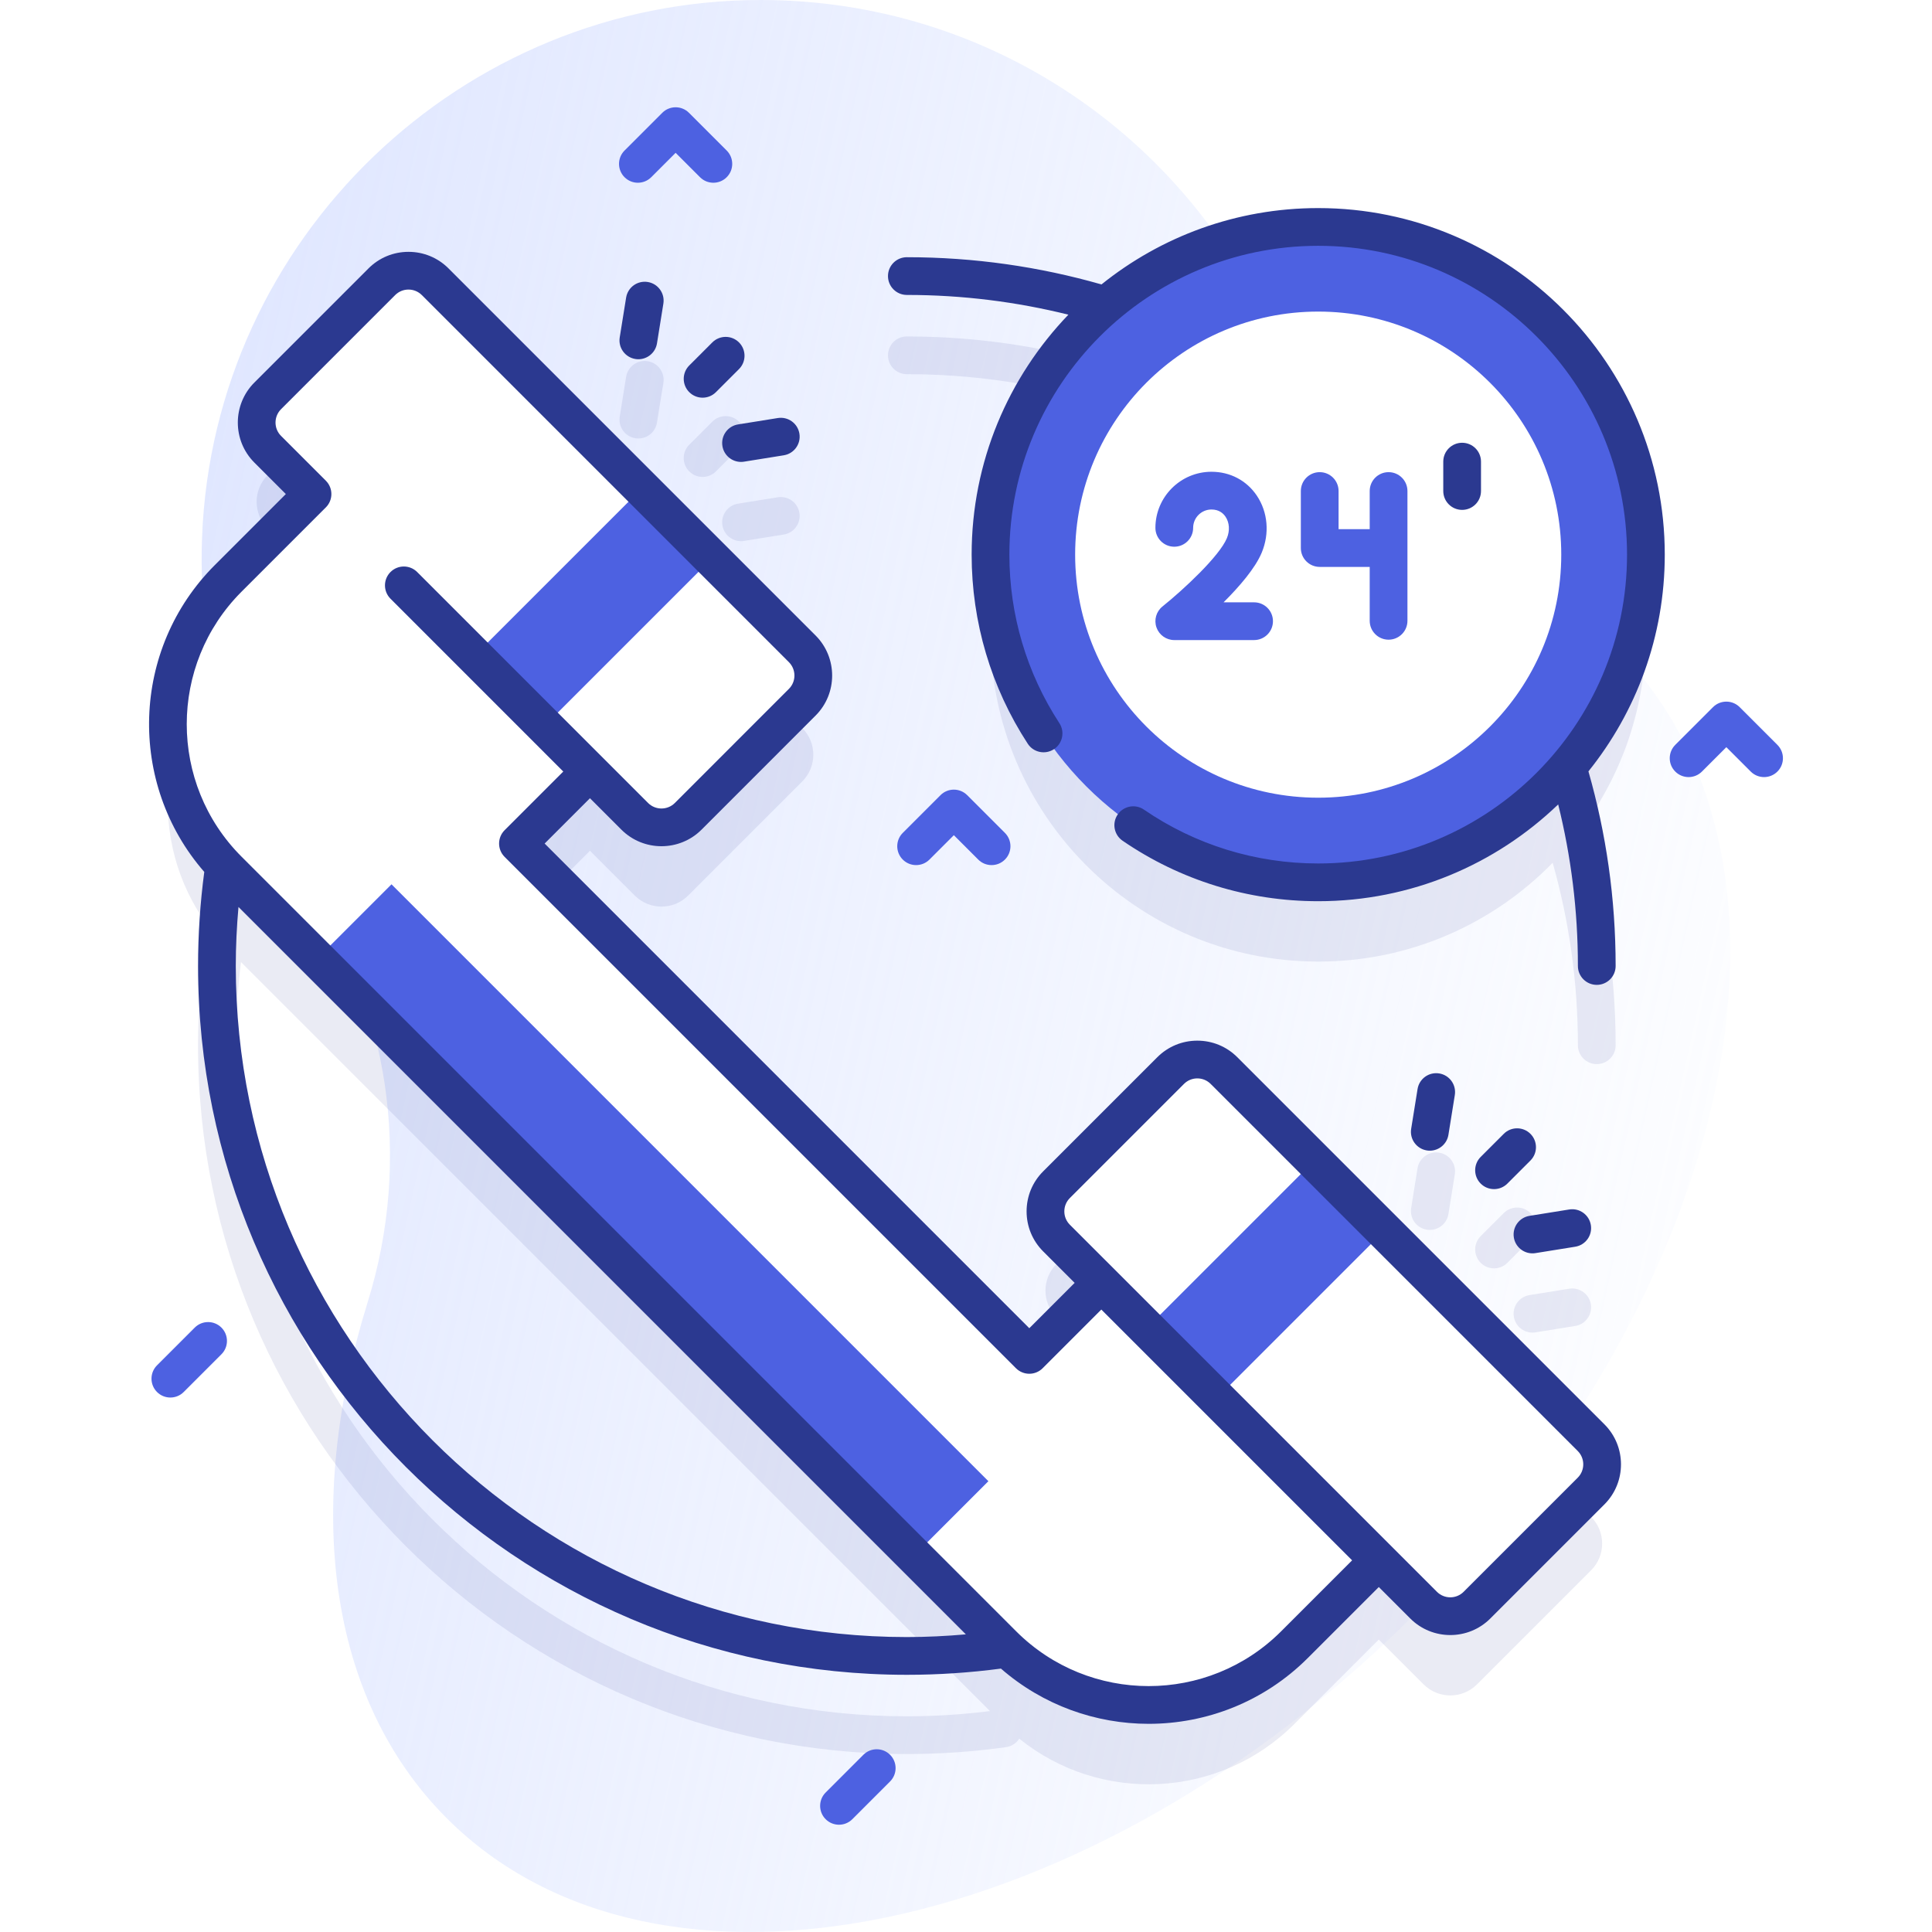
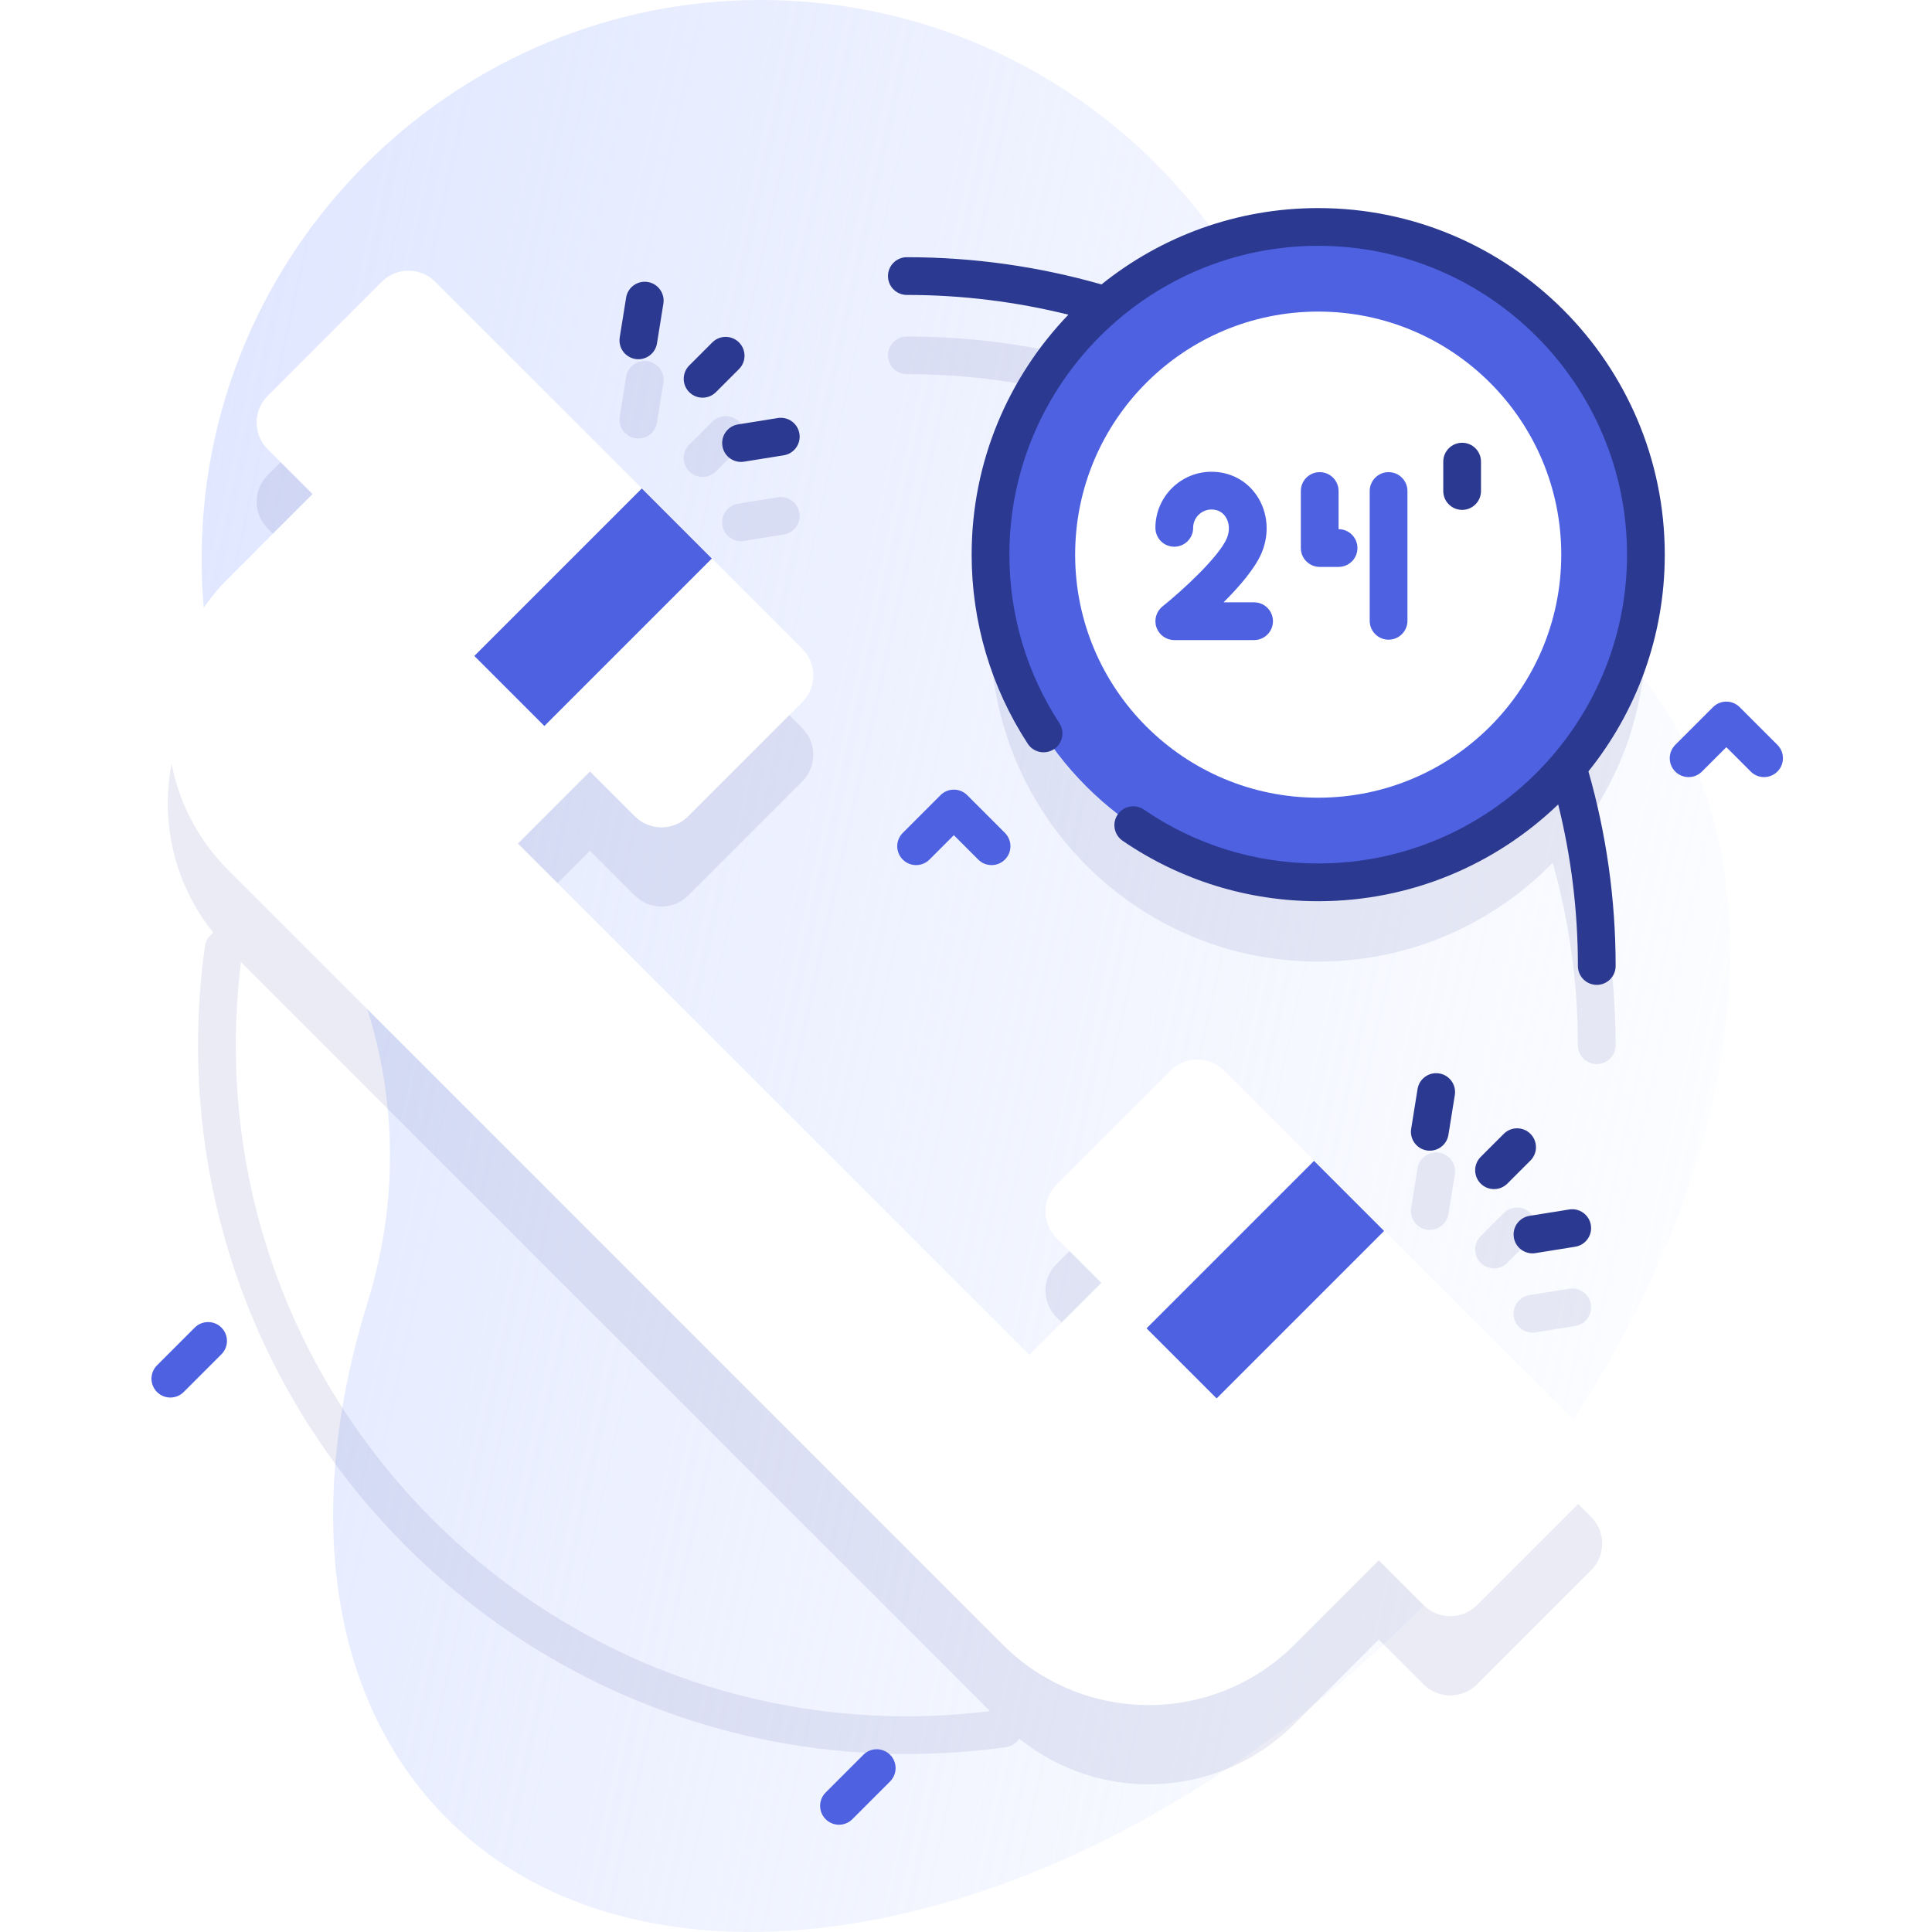
<svg xmlns="http://www.w3.org/2000/svg" version="1.1" width="512" height="512" x="0" y="0" viewBox="0 0 512 512" style="enable-background:new 0 0 512 512" xml:space="preserve" class="">
  <defs>
    <linearGradient id="SVGID_1_" gradientUnits="userSpaceOnUse" x1="514.722" x2="-406.369" y1="325.589" y2="121.569">
      <stop offset="0" stop-color="#d2deff" stop-opacity="0" />
      <stop offset="1" stop-color="#b7c5ff" />
    </linearGradient>
  </defs>
  <g>
    <linearGradient id="SVGID_1_" gradientUnits="userSpaceOnUse" x1="514.722" x2="-406.369" y1="325.589" y2="121.569">
      <stop offset="0" stop-color="#d2deff" stop-opacity="0" />
      <stop offset="1" stop-color="#b7c5ff" />
    </linearGradient>
    <g>
      <g>
        <path d="m428.391 171.888c-8.355-8.355-18.026-14.923-28.716-19.765-28.021-12.69-50.052-35.408-62.434-63.565-22.918-52.113-74.976-88.512-135.546-88.558-79.312-.06-145.163 63.163-148.148 142.418-1.277 33.922 8.857 65.421 26.87 90.969 22.877 32.448 28.821 73.782 17.021 111.69-16.764 53.857-10.919 104.898 20.973 136.791 55.888 55.888 170.586 31.803 256.185-53.795 85.599-85.599 109.683-200.296 53.795-256.185z" fill="url(&quot;#SVGID_1_&quot;)" data-original="url(#SVGID_1_)" />
      </g>
      <g>
        <g fill="#0000CC">
          <path d="m186.194 126.39c1.279 0 2.56-.488 3.536-1.465l6.113-6.114c1.952-1.953 1.952-5.118-.001-7.071-1.953-1.951-5.118-1.952-7.071.001l-6.113 6.114c-1.952 1.953-1.952 5.118.001 7.071.977.975 2.256 1.464 3.535 1.464z" opacity=".1" fill="#2B3990" data-original="#0000cc" class="" />
          <path d="m168.377 116.138c.27.043.536.064.8.064 2.412 0 4.536-1.75 4.931-4.207l1.693-10.534c.438-2.727-1.417-5.292-4.143-5.73-2.736-.436-5.293 1.417-5.73 4.142l-1.693 10.534c-.439 2.727 1.416 5.292 4.142 5.731z" opacity=".1" fill="#2B3990" data-original="#0000cc" class="" />
          <path d="m191.445 139.205c.395 2.458 2.519 4.208 4.931 4.208.263 0 .53-.021.799-.064l10.535-1.692c2.727-.438 4.582-3.003 4.144-5.729s-2.993-4.579-5.729-4.144l-10.535 1.692c-2.728.437-4.583 3.003-4.145 5.729z" opacity=".1" fill="#2B3990" data-original="#0000cc" class="" />
          <path d="m398.511 321.48-6.113 6.114c-1.952 1.953-1.952 5.118.001 7.071.977.976 2.256 1.464 3.535 1.464s2.56-.488 3.536-1.465l6.113-6.114c1.952-1.953 1.952-5.118-.001-7.071-1.953-1.952-5.118-1.953-7.071.001z" opacity=".1" fill="#2B3990" data-original="#0000cc" class="" />
          <path d="m378.916 325.941c2.412 0 4.536-1.75 4.931-4.207l1.693-10.534c.439-2.727-1.417-5.292-4.143-5.73-2.738-.438-5.293 1.417-5.73 4.143l-1.693 10.534c-.439 2.727 1.417 5.292 4.143 5.73.269.043.535.064.799.064z" opacity=".1" fill="#2B3990" data-original="#0000cc" class="" />
          <path d="m401.184 348.944c.395 2.458 2.519 4.208 4.931 4.208.263 0 .53-.021.799-.064l10.535-1.692c2.727-.438 4.582-3.003 4.144-5.729s-2.994-4.58-5.73-4.143l-10.535 1.692c-2.727.436-4.582 3.002-4.144 5.728z" opacity=".1" fill="#2B3990" data-original="#0000cc" class="" />
          <path d="m324.377 304.711c-3.903-3.903-10.239-3.903-14.142 0l-30.243 30.243c-3.91 3.91-3.903 10.239 0 14.142l11.872 11.872-19.092 19.092-135.51-135.51 19.092-19.092 11.872 11.872c3.903 3.903 10.232 3.91 14.142 0l30.243-30.243c3.903-3.903 3.903-10.239 0-14.142l-97.284-97.284c-3.903-3.903-10.239-3.903-14.142 0l-30.243 30.243c-3.91 3.91-3.903 10.239 0 14.142l11.879 11.879-22.351 22.353c-19.944 19.944-21.244 51.473-3.909 72.933-1.177.761-2.04 1.993-2.249 3.49-1.213 8.647-1.827 17.496-1.827 26.299 0 103.574 84.264 187.838 187.838 187.838 8.796 0 17.644-.614 26.297-1.827 1.498-.21 2.729-1.074 3.49-2.251 21.46 17.337 52.99 16.038 72.935-3.907l22.352-22.352 11.879 11.879c3.903 3.903 10.232 3.91 14.142 0l30.243-30.243c3.903-3.903 3.903-10.239 0-14.142zm-84.054 150.127c-98.061 0-177.838-79.777-177.838-177.838 0-7.371.481-14.767 1.379-22.041l198.5 198.5c-7.279.898-14.674 1.379-22.041 1.379z" opacity=".1" fill="#2B3990" data-original="#0000cc" class="" />
          <path d="m436.18 167.985c0-47.962-38.881-86.843-86.843-86.843-19.331 0-37.185 6.319-51.614 17.001-18.102-5.823-37.388-8.981-57.4-8.981-2.762 0-5 2.238-5 5s2.238 5 5 5c16.755 0 32.976 2.332 48.357 6.684-16.153 15.77-26.185 37.781-26.185 62.139 0 47.962 38.881 86.843 86.843 86.843 24.358 0 46.369-10.032 62.139-26.185 4.352 15.381 6.684 31.601 6.684 48.357 0 2.762 2.238 5 5 5s5-2.238 5-5c0-20.012-3.158-39.298-8.981-57.4 10.681-14.43 17-32.283 17-51.615z" opacity=".1" fill="#2B3990" data-original="#0000cc" class="" />
        </g>
        <g>
          <g>
            <g>
              <path d="m380.026 398.871-36.982 36.982c-21.341 21.34-55.946 21.34-77.287 0l-205.286-205.288c-21.341-21.341-21.341-55.946 0-77.287l36.982-36.982 73.532 73.532-33.722 33.722 135.51 135.51 33.722-33.722z" fill="#FFFFFF" data-original="#ffffff" class="" />
-               <path d="m61.104 309.411h223.739v27.877h-223.739z" fill="#4D61E1" transform="matrix(.707 .707 -.707 .707 279.305 -27.604)" data-original="#6583fe" class="" />
              <g>
                <path d="m212.612 186.088-30.243 30.243c-3.91 3.91-10.239 3.903-14.142 0l-97.284-97.284c-3.903-3.903-3.91-10.232 0-14.142l30.243-30.243c3.903-3.903 10.239-3.903 14.142 0l97.284 97.284c3.903 3.903 3.903 10.239 0 14.142z" fill="#FFFFFF" data-original="#ffffff" class="" />
                <path d="m125.821 147.796h62.77v26.26h-62.77z" fill="#4D61E1" transform="matrix(.707 -.707 .707 .707 -67.747 158.296)" data-original="#6583fe" class="" />
                <path d="m421.661 395.137-30.243 30.243c-3.91 3.91-10.239 3.903-14.142 0l-97.284-97.284c-3.903-3.903-3.91-10.232 0-14.142l30.243-30.243c3.903-3.903 10.239-3.903 14.142 0l97.284 97.284c3.903 3.903 3.903 10.239 0 14.142z" fill="#FFFFFF" data-original="#ffffff" class="" />
                <g>
                  <path d="m304.012 325.986h62.77v26.26h-62.77z" fill="#4D61E1" transform="matrix(.707 -.707 .707 .707 -141.556 336.487)" data-original="#6583fe" class="" />
                </g>
              </g>
            </g>
            <g>
              <g>
                <g>
                  <ellipse cx="349.337" cy="146.985" fill="#4D61E1" rx="86.843" ry="86.843" transform="matrix(.707 -.707 .707 .707 -1.616 290.07)" data-original="#6583fe" class="" />
                  <circle cx="349.337" cy="146.985" fill="#FFFFFF" r="64.413" data-original="#ffffff" class="" />
                  <g fill="#0000CC">
                    <path d="m240.323 78.162c14.758 0 29.093 1.826 42.812 5.232-15.87 16.515-25.64 38.933-25.64 63.591 0 17.871 5.143 35.2 14.871 50.113 1.509 2.313 4.607 2.965 6.919 1.456 2.314-1.509 2.965-4.607 1.456-6.919-8.666-13.285-13.246-28.725-13.246-44.65 0-45.128 36.715-81.843 81.843-81.843s81.843 36.715 81.843 81.843-36.715 81.843-81.843 81.843c-16.583 0-32.555-4.936-46.188-14.274-2.277-1.561-5.39-.979-6.95 1.3-1.561 2.277-.978 5.39 1.3 6.95 15.304 10.483 33.23 16.024 51.839 16.024 24.661 0 47.081-9.773 63.597-25.646 3.406 13.72 5.225 28.059 5.225 42.818 0 2.762 2.238 5 5 5s5-2.238 5-5c0-17.882-2.521-35.185-7.21-51.581 12.649-15.74 20.23-35.716 20.23-57.434 0-50.643-41.2-91.843-91.843-91.843-21.719 0-41.698 7.583-57.439 20.235-16.395-4.691-33.695-7.215-51.576-7.215-2.762 0-5 2.238-5 5 0 2.762 2.238 5 5 5z" fill="#2B3990" data-original="#0000cc" class="" />
-                     <path d="m327.908 280.178c-2.833-2.834-6.6-4.393-10.607-4.393s-7.773 1.56-10.606 4.393l-30.243 30.243c-2.834 2.833-4.394 6.6-4.394 10.606 0 4.007 1.56 7.773 4.394 10.607l8.339 8.339-12.016 12.016-128.44-128.441 12.012-12.012 8.344 8.345c2.924 2.917 6.764 4.375 10.605 4.375 3.842 0 7.686-1.46 10.612-4.38l30.239-30.249c5.842-5.84 5.844-15.354 0-21.211l-97.279-97.28c-2.835-2.836-6.604-4.397-10.61-4.397-4.007 0-7.775 1.562-10.61 4.397l-30.245 30.244c-5.839 5.854-5.837 15.367.005 21.206l8.342 8.342-18.812 18.811c-22.276 22.277-23.2 57.924-2.803 81.329-1.09 8.213-1.648 16.592-1.648 24.933 0 103.574 84.264 187.838 187.838 187.838 8.335 0 16.714-.558 24.932-1.648 11.186 9.749 25.164 14.639 39.151 14.639 15.274 0 30.55-5.814 42.178-17.443l18.811-18.81 8.34 8.34c2.924 2.925 6.765 4.387 10.606 4.387s7.682-1.462 10.605-4.387l30.243-30.243c5.849-5.849 5.849-15.364 0-21.213zm-265.423-24.178c0-5.219.257-10.449.715-15.641l192.763 192.763c-5.195.458-10.424.716-15.641.716-98.059 0-177.837-79.777-177.837-177.838zm277.029 176.315c-19.358 19.357-50.855 19.358-70.216 0l-205.291-205.291c-19.357-19.358-19.357-50.856 0-70.216l22.325-22.324c.008-.007.017-.012.024-.02 1.953-1.952 1.953-5.118 0-7.07l-11.88-11.881c-1.946-1.945-1.944-5.118 0-7.068l30.24-30.24c.947-.946 2.204-1.468 3.54-1.468 1.335 0 2.592.521 3.539 1.468l97.275 97.276c1.949 1.954 1.951 5.127.004 7.073l-30.235 30.246c-1.954 1.948-5.133 1.948-7.083.004l-61.199-61.21c-1.953-1.953-5.118-1.954-7.071-.001s-1.953 5.118-.001 7.071l45.791 45.798-15.548 15.549c-1.953 1.952-1.953 5.118 0 7.07l135.512 135.514c.938.938 2.209 1.465 3.535 1.465s2.598-.526 3.535-1.465l15.552-15.551 66.462 66.461zm78.605-40.713-30.243 30.243c-1.95 1.95-5.123 1.948-7.071 0l-97.282-97.281c-.944-.944-1.464-2.2-1.464-3.536s.52-2.592 1.464-3.536l30.243-30.243c.944-.944 2.2-1.464 3.536-1.464s2.592.52 3.536 1.464l97.281 97.281c1.949 1.95 1.949 5.121 0 7.072z" fill="#2B3990" data-original="#0000cc" class="" />
                    <path d="m186.194 105.39c1.279 0 2.56-.488 3.536-1.465l6.113-6.114c1.952-1.953 1.952-5.118-.001-7.071-1.953-1.951-5.118-1.952-7.071.001l-6.113 6.114c-1.952 1.953-1.952 5.118.001 7.071.977.975 2.256 1.464 3.535 1.464z" fill="#2B3990" data-original="#0000cc" class="" />
                    <path d="m168.377 95.138c.27.043.536.064.8.064 2.412 0 4.536-1.75 4.931-4.207l1.693-10.534c.438-2.727-1.417-5.292-4.143-5.73-2.736-.436-5.293 1.417-5.73 4.142l-1.693 10.534c-.439 2.727 1.416 5.292 4.142 5.731z" fill="#2B3990" data-original="#0000cc" class="" />
                    <path d="m191.445 118.205c.395 2.458 2.519 4.208 4.931 4.208.263 0 .53-.021.799-.064l10.535-1.692c2.727-.438 4.582-3.003 4.144-5.729s-2.993-4.579-5.729-4.144l-10.535 1.692c-2.728.437-4.583 3.003-4.145 5.729z" fill="#2B3990" data-original="#0000cc" class="" />
                    <path d="m405.582 300.479c-1.953-1.951-5.118-1.952-7.071.001l-6.113 6.114c-1.952 1.953-1.952 5.118.001 7.071.977.976 2.256 1.464 3.535 1.464s2.56-.488 3.536-1.465l6.113-6.114c1.952-1.953 1.952-5.118-.001-7.071z" fill="#2B3990" data-original="#0000cc" class="" />
                    <path d="m375.667 288.612-1.693 10.534c-.439 2.727 1.417 5.292 4.143 5.73.27.043.536.064.8.064 2.412 0 4.536-1.75 4.931-4.207l1.693-10.534c.439-2.727-1.417-5.292-4.143-5.73-2.739-.438-5.294 1.418-5.731 4.143z" fill="#2B3990" data-original="#0000cc" class="" />
                    <path d="m406.115 332.152c.263 0 .53-.021.799-.064l10.535-1.692c2.727-.438 4.582-3.003 4.144-5.729s-2.994-4.58-5.73-4.143l-10.535 1.692c-2.727.438-4.582 3.003-4.144 5.729.395 2.457 2.519 4.207 4.931 4.207z" fill="#2B3990" data-original="#0000cc" class="" />
                  </g>
                </g>
              </g>
              <g fill="#0000CC">
                <g fill="#0000CC">
                  <path d="m332.347 169.624h-21.152c-2.122 0-4.012-1.34-4.716-3.341-.704-2.002-.068-4.23 1.586-5.559 5.549-4.456 15.092-13.315 17.078-18.122.819-1.98.682-4.099-.366-5.667-.584-.873-1.703-1.913-3.721-1.913-2.681 0-4.861 2.182-4.861 4.862 0 2.762-2.238 5-5 5s-5-2.238-5-5c0-8.195 6.667-14.862 14.861-14.862 4.946 0 9.333 2.316 12.033 6.354 2.908 4.349 3.393 9.974 1.296 15.046-1.719 4.157-5.967 9.059-10.128 13.201h8.09c2.762 0 5 2.238 5 5 0 2.763-2.239 5.001-5 5.001z" fill="#4D61E1" data-original="#000000" class="" />
                  <g fill="#0000CC">
-                     <path d="m366.12 150.235h-16.383c-2.762 0-5-2.238-5-5v-15.11c0-2.762 2.238-5 5-5s5 2.238 5 5v10.11h11.383c2.762 0 5 2.238 5 5s-2.238 5-5 5z" fill="#4D61E1" data-original="#000000" class="" />
+                     <path d="m366.12 150.235h-16.383c-2.762 0-5-2.238-5-5v-15.11c0-2.762 2.238-5 5-5s5 2.238 5 5v10.11c2.762 0 5 2.238 5 5s-2.238 5-5 5z" fill="#4D61E1" data-original="#000000" class="" />
                    <path d="m367.987 169.522c-2.762 0-5-2.238-5-5v-34.396c0-2.762 2.238-5 5-5s5 2.238 5 5v34.396c0 2.761-2.238 5-5 5z" fill="#4D61E1" data-original="#000000" class="" />
                  </g>
                </g>
                <path d="m387.48 135.125c-2.762 0-5-2.238-5-5v-7.788c0-2.762 2.238-5 5-5s5 2.238 5 5v7.788c0 2.762-2.238 5-5 5z" fill="#2B3990" data-original="#0000cc" class="" />
              </g>
            </g>
          </g>
          <g>
-             <path d="m189.047 48.429c-1.279 0-2.559-.488-3.535-1.465l-6.465-6.464-6.465 6.464c-1.951 1.953-5.119 1.953-7.07 0-1.953-1.952-1.953-5.118 0-7.07l10-10c1.951-1.953 5.119-1.953 7.07 0l10 10c1.953 1.952 1.953 5.118 0 7.07-.976.976-2.256 1.465-3.535 1.465z" fill="#4D61E1" data-original="#6583fe" class="" />
-           </g>
+             </g>
          <g>
            <path d="m262.779 229.261c-1.279 0-2.56-.488-3.535-1.465l-6.465-6.464-6.465 6.464c-1.951 1.953-5.119 1.953-7.07 0-1.953-1.952-1.953-5.118 0-7.07l10-10c1.951-1.953 5.119-1.953 7.07 0l10 10c1.953 1.952 1.953 5.118 0 7.07-.975.977-2.256 1.465-3.535 1.465z" fill="#4D61E1" data-original="#6583fe" class="" />
          </g>
          <path d="m222.342 483.571c-1.279 0-2.56-.488-3.535-1.465-1.953-1.952-1.953-5.118 0-7.07l10-10c1.951-1.953 5.119-1.953 7.07 0 1.953 1.952 1.953 5.118 0 7.07l-10 10c-.976.977-2.256 1.465-3.535 1.465z" fill="#4D61E1" data-original="#6583fe" class="" />
          <g>
            <g>
              <path d="m467.498 205.937c-1.279 0-2.56-.488-3.535-1.465l-6.465-6.464-6.465 6.464c-1.951 1.953-5.119 1.953-7.07 0-1.953-1.952-1.953-5.118 0-7.07l10-10c1.951-1.953 5.119-1.953 7.07 0l10 10c1.953 1.952 1.953 5.118 0 7.07-.975.976-2.256 1.465-3.535 1.465z" fill="#4D61E1" data-original="#6583fe" class="" />
            </g>
            <path d="m45.147 370.362c-1.279 0-2.56-.488-3.535-1.465-1.953-1.952-1.953-5.118 0-7.07l10-10c1.951-1.953 5.119-1.953 7.07 0 1.953 1.952 1.953 5.118 0 7.07l-10 10c-.975.977-2.255 1.465-3.535 1.465z" fill="#4D61E1" data-original="#6583fe" class="" />
          </g>
        </g>
      </g>
    </g>
  </g>
</svg>